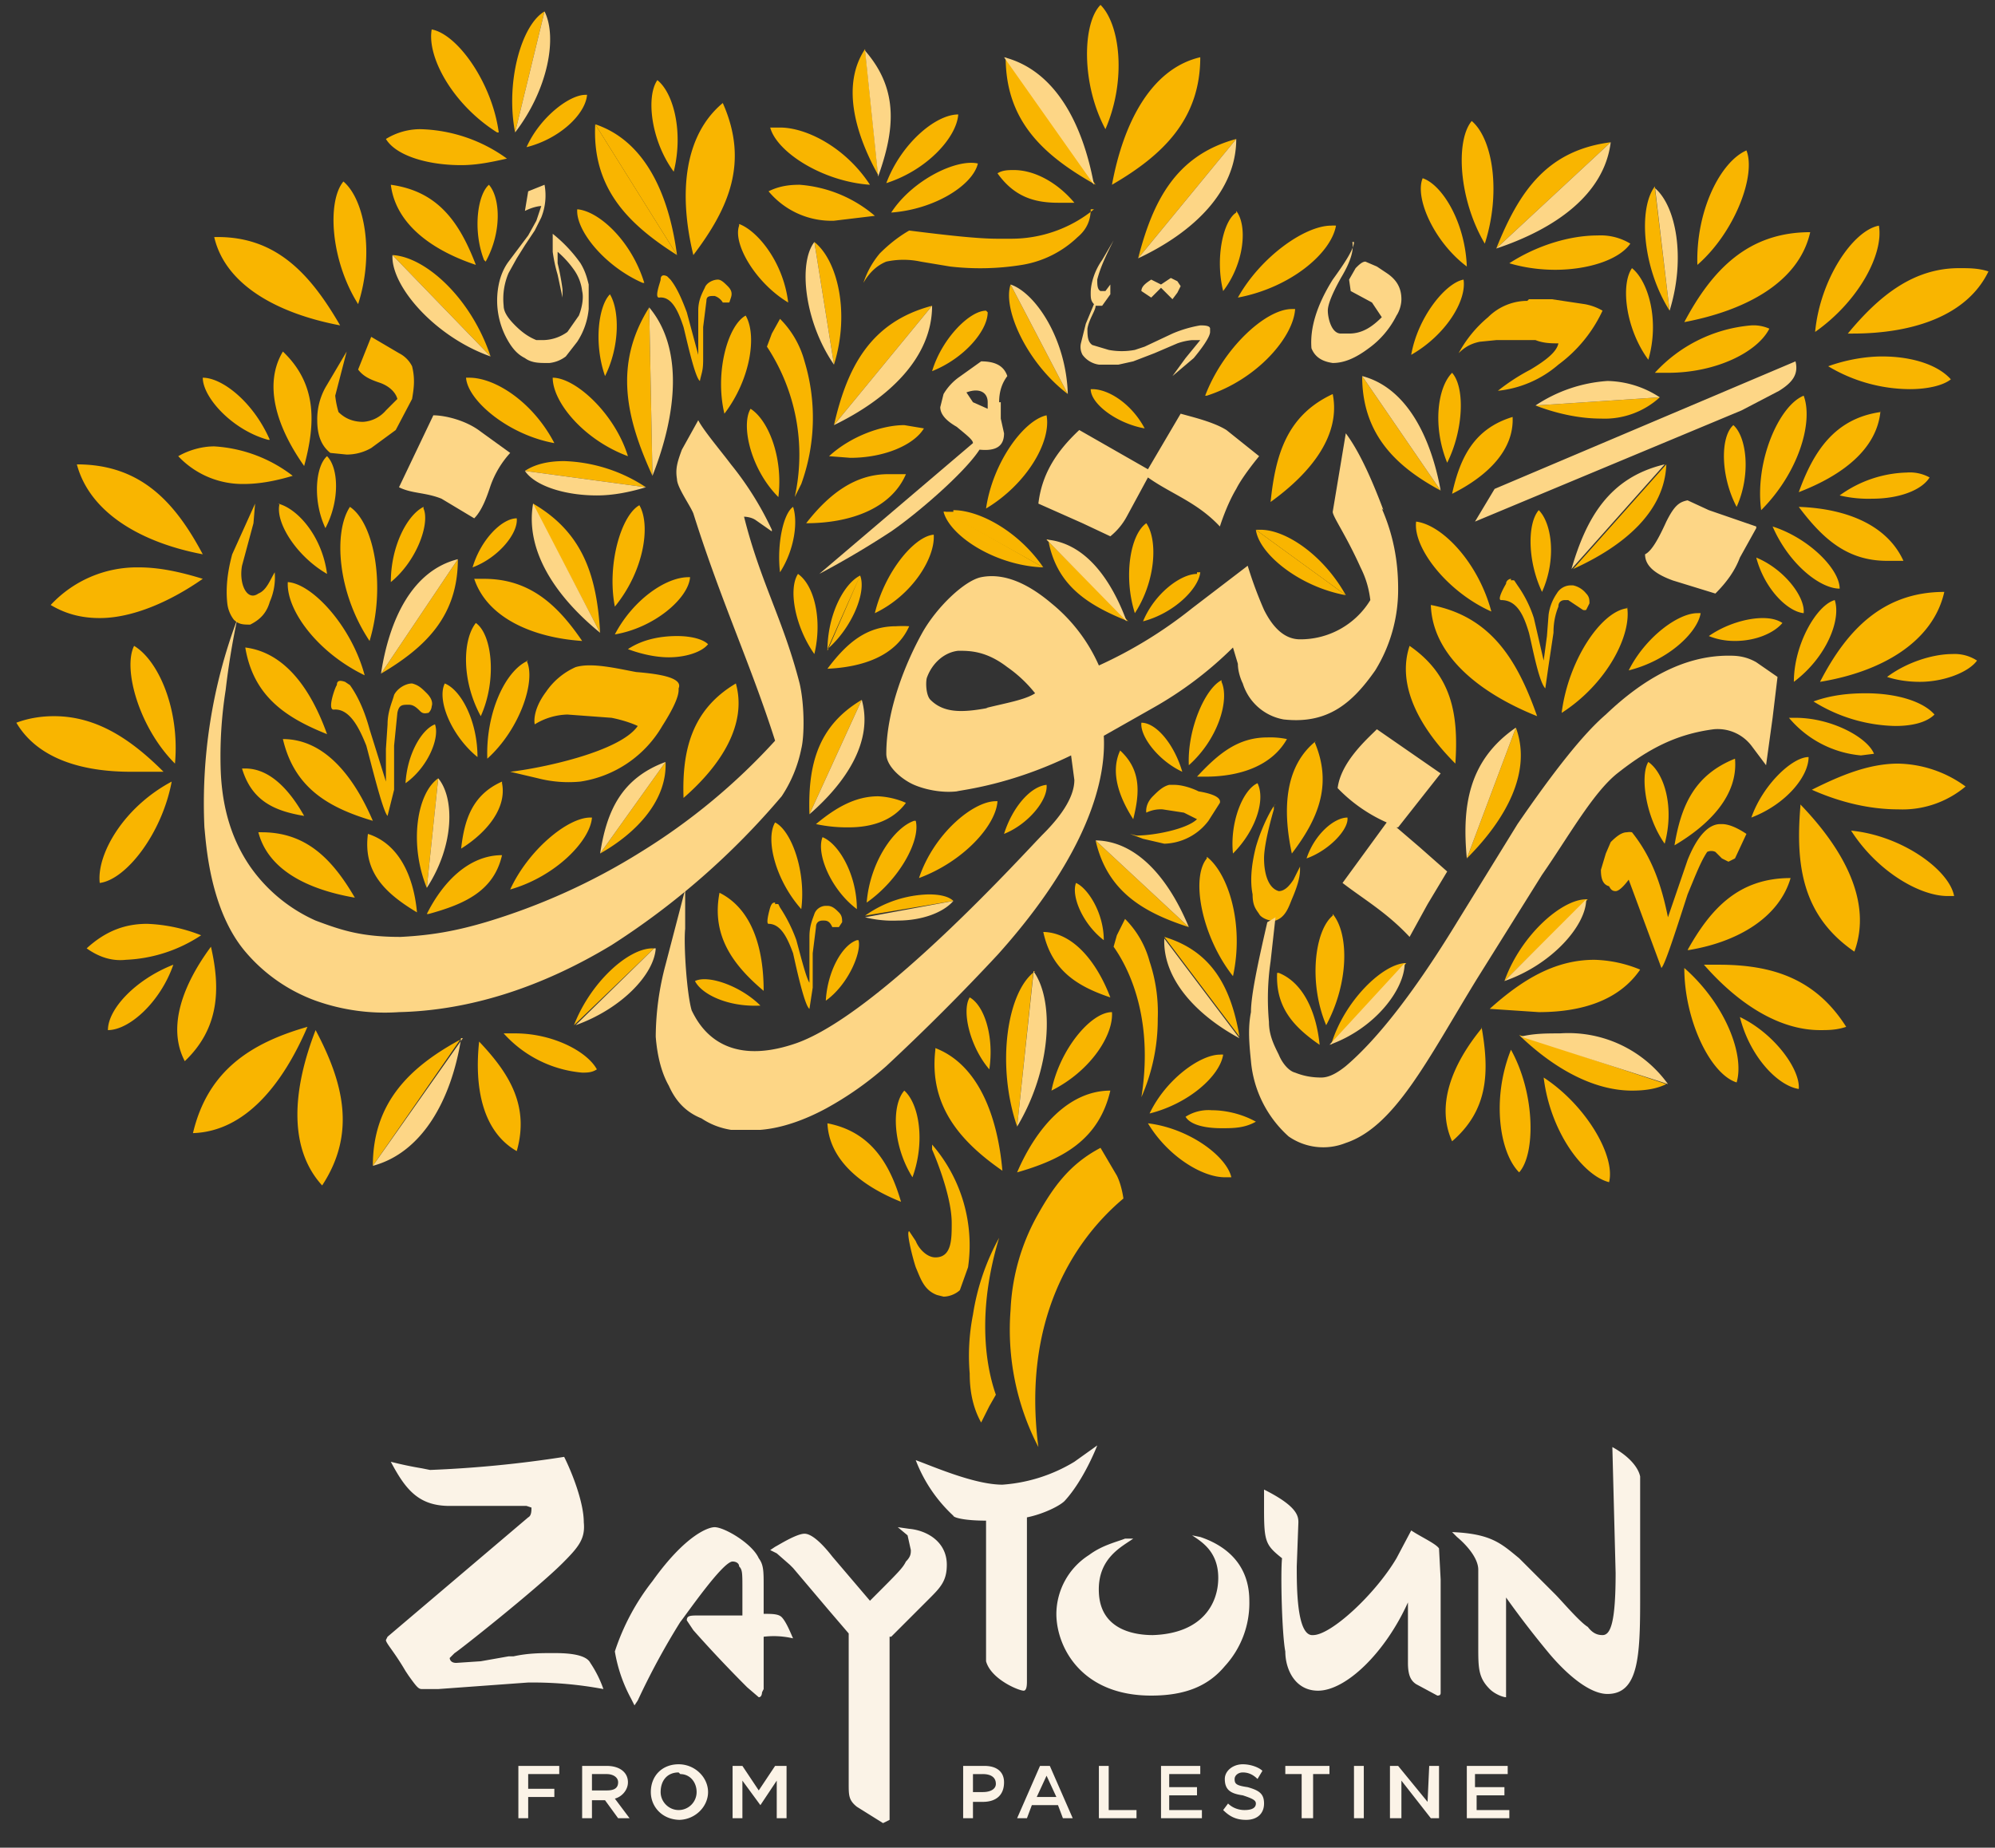
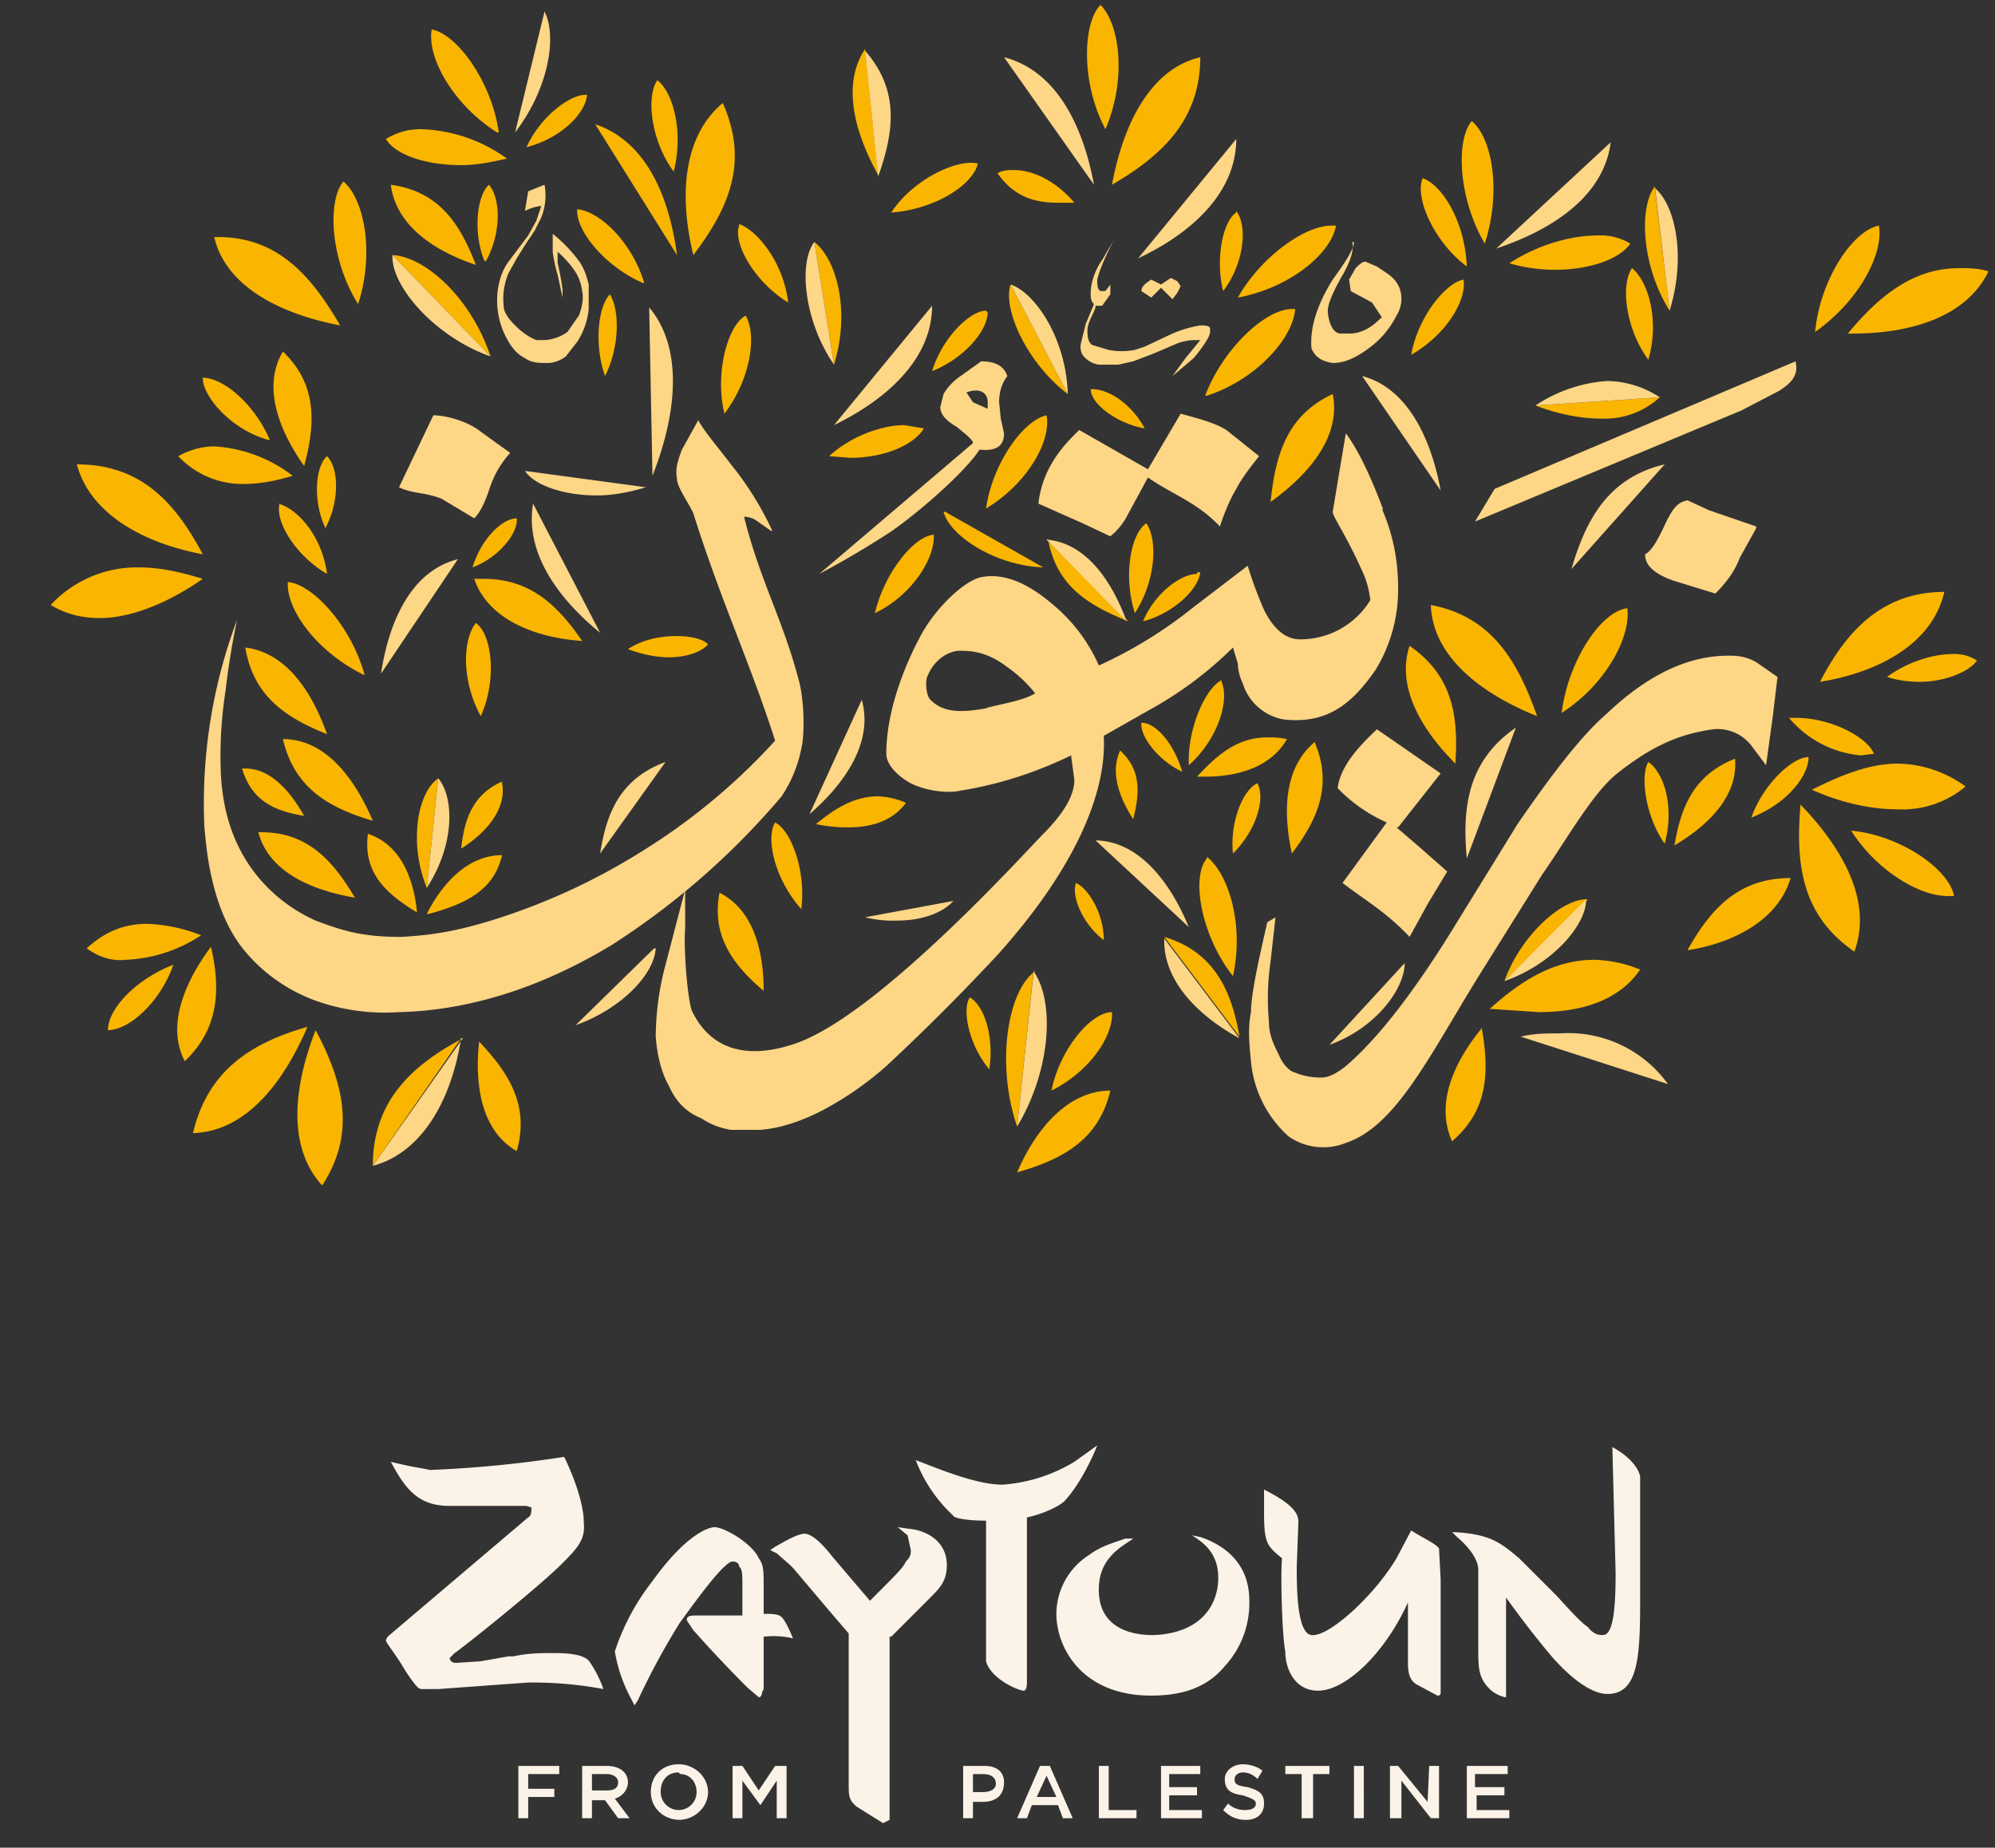
<svg xmlns="http://www.w3.org/2000/svg" viewBox="0 0 122 113">
  <rect x="0" y="0" width="122" height="113" fill="#333333" stroke="none" />
  <g fill="none" fill-rule="evenodd">
    <path fill="#FBF3E7" d="M31.7 108v3.2h.6v-1.3h1.6v-.5h-1.6v-.9h1.9v-.5zm5.4.5h-.9v1h.9c.4 0 .7-.1.7-.5 0-.3-.3-.5-.7-.5zm.7 2.7l-.8-1.1h-.8v1.1h-.6V108h1.5c.8 0 1.3.4 1.3 1 0 .5-.4.9-.8 1l.9 1.2h-.7zm3.7-2.8c-.7 0-1.1.5-1.1 1.2 0 .6.5 1.1 1.1 1.1a1.1 1.1 0 001.1-1.1c0-.6-.4-1.1-1-1.1m0 2.8c-1.1 0-1.8-.8-1.8-1.7 0-1 .7-1.7 1.7-1.7s1.8.8 1.8 1.7c0 .9-.8 1.7-1.8 1.7m5-.9l-1.1-1.5v2.3h-.6V108h.6l1 1.5 1-1.5h.7v3.2h-.6v-2.3zm13.6-1.9h-.6v1.1h.6c.5 0 .8-.2.8-.5 0-.4-.3-.6-.8-.6m0 1.7h-.6v1h-.6V108h1.3c.8 0 1.2.4 1.2 1 0 .8-.5 1.2-1.3 1.2m3.9-1.6l-.6 1.3h1.2l-.6-1.3zm1.8 2.6H65l-.3-.8h-1.6l-.3.8h-.6l1.4-3.2h.6l1.4 3.2zm1.4-3.2h.6v2.7h1.7v.5h-2.3zm6.2.5h-1.9v.8h1.7v.5h-1.7v.9h2v.5H71V108h2.4zm2.9.8c.7.2 1 .4 1 1s-.4 1-1.1 1c-.6 0-1-.2-1.4-.6l.3-.4c.3.3.7.4 1 .4.4 0 .7-.1.7-.4 0-.2-.2-.3-.8-.5-.7-.1-1.1-.3-1.1-1 0-.5.5-.9 1.1-.9.5 0 1 .2 1.2.4l-.3.5c-.3-.3-.6-.4-.9-.4-.3 0-.5.2-.5.4 0 .3.1.4.8.5m4 1.9h-.7v-2.7h-1v-.5h2.7v.5h-1zm2.5 0h.6V108h-.6zm4.6-3.2h.6v3.2h-.5l-1.8-2.3v2.3H85V108h.5l1.8 2.2zm4.8.5h-2v.8H92v.5h-1.7v.9h2v.5h-2.6V108h2.5zm-45.6-5s0 .3-.2.3l-.7-.6a79.4 79.4 0 01-3.3-3.5l-.4-.6c0-.3.2-.3.8-.3h2.6v-1.6c0-1 0-1.2-.2-1.4 0-.2-.2-.3-.4-.3-.6 0-2.8 3.2-3.2 3.7A44.3 44.3 0 0039 104l-.2.3-.2-.4a9.2 9.2 0 01-1-2.9 14 14 0 012.3-4.3c2-2.8 3.4-3.3 3.8-3.3.6 0 2.3 1 2.7 1.9.3.4.3.8.3 1.7v1.7c.5 0 .9 0 1.1.2.3.3.6 1.1.7 1.3a5.2 5.2 0 00-1.8-.1v3.2zm-21.6-1c.5.7.6.8.8.8h1l5.5-.4h.1a23.4 23.4 0 014.5.4 7 7 0 00-.8-1.6c-.3-.6-1.7-.6-2.3-.6-.7 0-1.5 0-2.4.2h-.3l-1.7.3-1.5.1c-.4 0-.4-.3-.4-.3l.3-.3c.2-.1 5-3.9 6.6-5.5 1-1 1.4-1.5 1.3-2.5 0-1.2-.7-3-1.2-4a71 71 0 01-8.2.8l-.5-.1a22.6 22.6 0 01-1.9-.4c.9 1.7 1.7 2.7 3.6 2.7h4.7l.3.1c0 .2 0 .5-.2.6l-8.6 7.3-.1.2c0 .2.5.7 1.2 1.9l.2.3zm30.6-9l-.7-.1.6.5.2.9c0 .2 0 .4-.3.7-.2.4-.4.6-2.2 2.4l-2.3-2.7c-.7-.9-1.3-1.4-1.7-1.4-.5 0-1.6.7-1.8.8l-.3.2.4.2.8.7.2.2 2.2 2.6 1.2 1.4v9.2c0 .7 0 1 .5 1.4l1.6 1 .4-.2v-11.2h.1l2.2-2.2.1-.1c.7-.7 1.1-1.1 1.1-2.1 0-1.4-1.2-2.1-2.3-2.2m7.2 9.3c0 .2 0 .6-.2.6-.3 0-2-.7-2.3-1.8V93c-1.4 0-2-.2-2-.3a9 9 0 01-2.3-3.4c1.1.4 3.6 1.5 5.3 1.5a9.8 9.8 0 004.4-1.4l1.4-1s-.8 2.1-2 3.4c-.3.3-1.3.8-2.3 1v10zM73.4 94l-.5-.1c.6.4 1.6 1 1.6 2.6s-1 3.4-4 3.5c-.9 0-3.2-.2-3.3-2.6-.1-2.1 1.4-2.8 2.1-3.3h-.5c-.5.2-1.4.4-2.2 1a4.3 4.3 0 00-2 3.6c0 2 1.5 5 5.8 5 2.1 0 3.5-.6 4.5-1.8a5.7 5.7 0 001.5-4c0-2.5-1.8-3.5-3-3.9m14.7 6.8v2.7c0 .1 0 .2-.2.2l-1.3-.7c-.3-.2-.5-.5-.5-1.3V98c-1.4 3.1-3.8 5.4-5.5 5.4-1.4 0-2-1.3-2-2.4-.2-1-.3-4.7-.2-5.7-1-.8-1.1-1-1.1-3v-1.2c2 1 2.1 1.6 2.1 2l-.1 2.7c0 1.3 0 4.3 1 4.2 1.1 0 3.8-2.5 5.1-4.7l.9-1.7c.6.4 1.5.8 1.7 1.1l.1 1.9v4zm12.2-10.5v7.5c0 3.5-.1 5.8-2 5.8-1 0-2.3-1-3.5-2.4a57.3 57.3 0 01-2.7-3.5v6.1c-.2 0-.7-.2-1-.5-.7-.7-.7-1.3-.7-2.6V96c0-.7-.7-1.5-1.3-2l-.3-.3c2.4.1 3 .7 4.1 1.6l2.2 2.2c.4.4 1.5 1.7 2 2 .3.4.6.5.9.5.5 0 .8-.8.8-3.8l-.2-7.7c1.1.6 1.6 1.3 1.7 1.8" />
-     <path d="M59.3 84c0 1.1.2 2.1.7 3l.5-1 .4-.7c-.7-2-1.1-5.3.2-9.6a14.2 14.2 0 00-1.6 4.7 13 13 0 00-.2 3.6M57 70v.3s1.2 2.7 1.2 4.5c0 1 0 2.1-1 2.1-.5 0-1-.5-1.2-1l-.4-.6c-.2 0 .2 1.6.4 2.2.3.7.5 1.4 1.3 1.7l.4.1c.4 0 .8-.2 1-.4l.5-1.4A9.4 9.4 0 0057 70M24.4 21.6l-1.7-1-.8 2c.3.4.7.6 1.3.8.6.2 1 .6 1.1 1l-.7.7a2 2 0 01-1.4.7c-.6 0-1.1-.2-1.5-.6a5.5 5.5 0 01-.2-1l.7-2.7-1.3 2.2a4 4 0 00-.5 2c0 1 .3 1.6.8 2l1 .1a3 3 0 001.5-.4l1.5-1.1 1-1.9c.1-.6.2-1.2 0-2a1.8 1.8 0 00-.8-.8m39 52.8c1-1.8 2-3.2 3.9-4.2l1 1.7c.3.6.4 1.4.4 1.4-3.1 2.6-6.2 7.5-5.2 15.2a15.6 15.6 0 01-1.7-8.4 13 13 0 011.6-5.7m30-56c-.8 0-1.7.3-2.4 1a7.5 7.5 0 00-1.8 2.2c.4-.4.8-.6 1.3-.7l1-.1h2.4c.5.2 1 .2 1.4.2-.1.5-.7 1-1.7 1.6a12.3 12.3 0 00-2 1.3 6.7 6.7 0 003.7-1.6A8.6 8.6 0 0098 19a3.3 3.3 0 00-1.1-.4l-2-.3h-1.4m-26.6-5.5a8 8 0 01-5.1 1.8H61c-1.2 0-3-.2-5.4-.5-.7.4-1.3.9-1.8 1.4-.5.6-.8 1.2-1 1.8.4-.7.9-1.1 1.4-1.3a5 5 0 012.1 0l1.8.3a16 16 0 004.4-.1 6.4 6.4 0 003.4-1.7c.6-.5.8-1.1.8-1.7m38.5 37.6c-.7 0-1.4.7-2 2.2l-1.2 3.5c-.4-2-1-3.7-2.2-5.2a.8.8 0 00-.3 0c-.3 0-.6.2-1 .6l-.3.7-.3 1c0 .5.1.9.5 1 .1.2.2.3.4.3s.5-.3.8-.7l2 5.4c.2-.2.7-1.7 1.6-4.5.5-1.2.8-2 1.2-2.6a.6.6 0 01.5 0l.4.4.4.2.4-.2.7-1.5c-.6-.4-1.1-.6-1.5-.6M71.8 48h-.3c-.4.1-.7.4-1 .7-.5.5-.4 1-.4 1a2 2 0 011-.2l1.3.2.8.4c-.6.6-2.6 1-3.7 1l-.4-.1.8.3 1.3.3a3.5 3.5 0 002.7-1.4l.7-1.1c.1-.4-.7-.6-1.3-.7-.4-.2-1-.4-1.5-.4m-24.4 7.2c-.1 0-.2 0-.3.3 0 0-.3 1-.1 1 .8 0 1.2 1 1.5 1.8.2.9.7 3.2 1 3.4l.2-1.3v-2.1l.2-1.6c0-.3.2-.4.4-.4h.1c.3 0 .4.2.5.4h.4l.2-.3c0-.2 0-.4-.2-.6-.2-.2-.4-.4-.7-.4h-.1c-.3 0-.6.2-.7.5-.1.3-.3.7-.3 1.4v2.8c-.2-.3-.5-1.5-.8-2.6a9.3 9.3 0 00-1-2l-.1-.2a.4.4 0 00-.2 0m45-19.9c-.1 0-.3.1-.3.3 0 0-.6 1-.3 1 1 0 1.4 1 1.7 2 .2.8.6 3 1 3.4l.2-1.4.3-2c0-.6.1-1.1.3-1.6 0-.3.2-.4.4-.4h.2l.6.4.3.2a.3.3 0 00.2 0l.2-.4c0-.2 0-.4-.2-.6a1.4 1.4 0 00-.8-.5h-.1a1 1 0 00-.9.5 3 3 0 00-.5 1.3l-.1 1.3-.2 1.5-.6-2.6a7.3 7.3 0 00-1-2l-.2-.3a.4.4 0 00-.2 0M78 49.2c-.1 0-.8 1.2-1.2 2.6-.2.8-.4 1.9-.2 2.9 0 .7.2.9.4 1.2.1.2.5.4.8.4h.2c.6-.2.8-.8 1-1.3.3-.7.5-1.3.5-1.8V53l-.4.8c-.2.3-.5.7-.9.7-.7-.2-.9-1.2-.9-2 0-1 .6-3 .6-3v-.2M61.5 3.5c0 3.9 2.3 6 5.5 7.8l-5.5-7.8M83.3 23c0 3.5 2 5.5 4.8 7l-4.8-7M98.5 8.7c-3.9.5-5.6 3-7 6.5l7-6.5M54.3 29c-2 0-3.6 1.2-5 3 2.7 0 5.2-.9 6.1-3h-1m47.5-.6l-5.7 6.4c3.1-1.4 5.6-3.5 5.7-6.4M75.6 8.5c-3.7 1-5.1 3.8-6 7.3l6-7.3m17.1 36l-3 8c2.4-2.4 4-5.3 3-8m-40-1.7c-2.7 1.6-3.3 4-3.2 7l3.2-7m-7.7-1c-2.7 1.6-3.3 4.1-3.2 7l3.2-7m0 0l-3.2 7c2.3-2 3.9-4.5 3.2-7m-4.3 4.8l-4 5.6c2.3-1.3 4.1-3.3 4-5.6M57 18.7c-3.8 1-5.2 3.8-6 7.3l6-7.3M28 34.2l-4.7 7c2.7-1.6 4.7-3.5 4.7-7m39 17.2c.7 3.1 2.9 4.4 5.7 5.3L67 51.4M36.4 7.6c-.2 3.9 2 6.1 5 8l-5-8" fill="#F9B500" />
    <path d="M36.4 7.6l5 8c-.5-3.8-2-7-5-8M15 39.6c.5 3 2.5 4.3 5 5.3-1-2.8-2.6-5-5-5.3M64.1 33c.5 2.8 2.4 4 4.9 5l-5-5M15 47h-.2c.6 2 2 2.6 3.8 2.9-.9-1.6-2.1-2.9-3.6-2.9m15.7.8c-1.8.8-2.3 2.3-2.5 4.1 1.6-1 2.8-2.5 2.5-4m-13.4-2.7c.7 3 2.8 4.2 5.5 5-1.2-2.8-3-5-5.5-5m11 18.3c-3.2 1.7-5.5 3.9-5.5 7.8l5.4-7.8m-8.9-.5c-1.4 3.6-1.7 7.2.4 9.5 2.1-3.2 1.3-6.3-.4-9.5m-7.5 6.3c3.2-.1 5.5-3 7-6.5-3.5 1-6.1 2.7-7 6.5M52.9 3c-1.4 2.1-.7 5 .8 7.7L52.9 3m33.3 36.5c-.8 2.4.6 5 2.8 7.2.2-3-.2-5.4-2.8-7.2m-15 17.8l4.6 6.1c-.5-2.9-1.6-5.2-4.6-6.1m9.3-12c-1.9 1.5-2.1 4.1-1.5 6.9 1.6-2.1 2.5-4.2 1.4-6.8M16 50.9h-.2c.6 2.3 3 3.5 5.9 4-1.4-2.4-3-4-5.7-4m61.5-5.8c-1.8 0-3 1-4.3 2.4h.5c2.2 0 4.1-.7 5-2.3a5 5 0 00-1.2-.1m33.8-3.4c3.7-.6 6.9-2.4 7.6-5.5-3.8 0-6 2.4-7.6 5.5m-8 16.4c3-.5 5.5-2 6.2-4.4-3.2 0-4.9 1.9-6.3 4.4m-5.7.6c-2.4 0-4.4 1.2-6.4 3l3 .2c2.6 0 4.9-.7 6.2-2.6a7.8 7.8 0 00-2.8-.6M87.5 37l6.5 6.8c-1.2-3.4-2.8-6.1-6.5-6.8m0 0c.1 3.1 3 5.4 6.5 6.8L87.5 37m-57.8-1.6H29c.8 2.4 3.6 3.6 6.6 3.8-1.5-2.2-3.2-3.8-6-3.8m-12 .2c-.1 1.7 1.8 4.3 4.7 5.7-.8-3-3.2-5.6-4.7-5.7M64 25.4c-1.4.3-3.3 2.9-3.7 5.7l3.7-5.7m0 0l-3.7 5.7c2.5-1.5 4-4.1 3.7-5.7m5.8 18.8c-.1.8 1 2.3 2.5 3-.5-1.7-1.6-3-2.5-3m-4 9.8c-.3.8.4 2.5 1.7 3.5 0-1.7-1-3.2-1.7-3.5m54-37.6c-2.8 0-4.9 1.7-6.8 4h.3c3.7 0 7-1.1 8.3-3.8-.6-.2-1.2-.2-1.7-.2m-5-2.6c-1.6.3-3.6 3.3-3.9 6.5 2.7-1.9 4.2-4.8 3.9-6.5M31.6 31.7c-.9 0-2.2 1.3-2.7 3 1.6-.6 2.8-2.1 2.7-3m-2.5 6.4c-.8 1-.9 3.5.3 5.7 1-2.2.7-5-.3-5.7M97 55c-1.5 0-4 2.2-5 5l5.1-5H97M74.7 41.6c-1 .5-2.1 3-2 5.2 1.8-1.6 2.5-4 2-5.1M55.3 26c-1.4 0-3.3.7-4.6 1.9l1.3.1c2.1 0 3.9-.8 4.5-1.8l-1.2-.2m-5.5-11.2l1.2 7.5c1-3.2.2-6.4-1.2-7.5m-25.8.8l6 6.2c-1.2-3.6-4-6.1-6-6.2m37.8 1.8c-.5 1.5 1 4.8 3.5 6.7l-3.5-6.7m39.4-6c-1 1.3-.8 4.9.9 7.6l-.9-7.5m-27.4 41c-1 1.2-.3 4.8 1.6 7.2.7-3.2-.3-6.3-1.6-7.3M68 11.3c3.1-1.8 5.4-4 5.4-7.8-3 .7-4.7 4-5.4 7.8m-7-.7c1 1.4 2.2 1.8 3.7 1.8h1c-1-1.2-2.4-2-3.7-2-.3 0-.7 0-1 .2M67.3.3c-1.1 1.1-1.2 4.8.3 7.6 1.3-3 .9-6.4-.3-7.6m-4 59.1c-1.7 1.2-2.4 5.7-1.1 9.5l1-9.5m-37-3.5c2.2-.6 4-1.4 4.5-3.6-2 0-3.6 1.6-4.6 3.6M22.5 51c-.3 2.3 1 3.6 3 4.8-.2-2.2-1.1-4.2-3-4.8m4.3-3.4c-1.3.9-1.8 4-.7 6.7l.7-6.7m83.3 1.7c-.3 3.6.1 6.7 3.3 8.9 1.1-3-.6-6.2-3.3-9m6-2.5c-1.8 0-3.5.7-5.3 1.6 1.8.8 3.6 1.2 5.3 1.2a6 6 0 004.1-1.4 7.2 7.2 0 00-4.2-1.4m-14.5-22.4l-7.6.5c1.3.5 2.7.8 4 .8a5 5 0 003.6-1.3m11.7 26.5c1.6 2.5 4.2 4 5.9 4h.4c-.3-1.6-3.2-3.7-6.3-4M99.5 37.2c-1.6.2-3.6 3.2-4 6.4 2.8-1.8 4.3-4.8 4-6.5M62.2 71.7c2.8-.8 5-2 5.7-5-2.5 0-4.5 2.2-5.7 5m5.8-9.8c-1.3 0-3.2 2.3-3.7 4.8 2.4-1.2 3.8-3.4 3.7-4.8m-48-34c-.7.6-.9 2.7-.1 4.4.9-1.7.8-3.7.1-4.4m-1.4.6c.7-2.6.8-5-1.3-7-1.2 2-.4 4.6 1.3 7m10.7 35.2c-.3 2.8.2 5.5 2.3 6.7.8-2.8-.5-4.8-2.3-6.7m61.3-.8c-1.8 2.2-2.8 4.7-1.8 6.9 2.2-1.9 2.3-4.2 1.8-7M12.4 33.9c-1.7-3.2-3.8-5.5-7.7-5.5.8 3 4 4.8 7.7 5.5M3.1 37c1 .6 2 .8 3 .8 2 0 4.3-1 6.3-2.4-1.3-.4-2.6-.7-3.9-.7A7.2 7.2 0 003.1 37m14-6.2c-.3 1.1 1 3.2 2.9 4.3-.3-2.3-1.8-4-3-4.3m-3.9-3.5c-.7 0-1.5.2-2.2.6a5.4 5.4 0 004 1.7c1 0 2-.2 3-.5a8.7 8.7 0 00-4.8-1.8m3.4-.4c-1-2.3-2.9-3.8-4.1-3.8 0 1.2 1.8 3.2 4 3.8m37.3 21.8c-1.4 0-2.6.7-3.8 1.7a9 9 0 002 .2c1.4 0 2.7-.4 3.5-1.5a4.8 4.8 0 00-1.7-.4m52.4-2.3c-2.5 1-3.3 2.9-3.7 5.3 2.2-1.3 3.9-3.1 3.7-5.3m-37.6-.5c-.6 1.3-.1 2.8.8 4.2.4-1.6.5-3-.8-4.2m41.3-2h-.4a6.5 6.5 0 004.4 2.3l.8-.1c-.4-1-2.6-2.2-4.8-2.2m-36-19.7c3.1-1 5.3-3.6 5.4-5.3H79c-1.6 0-4.2 2.4-5.3 5.3m2-6c3.2-.6 5.7-2.7 6-4.4a1.5 1.5 0 00-.3 0c-1.6 0-4.3 1.9-5.7 4.4M87 10.9c-.5 1.2.7 3.9 2.7 5.4-.1-2.7-1.5-5-2.7-5.4M59.8 10c-1.3-.3-4 1-5.3 3 2.7-.2 5-1.7 5.3-3m15.8 3c-.8.5-1.3 2.8-.8 4.8 1.3-1.7 1.5-4 .8-4.9M90 7.4c-1 1.2-.8 4.8.8 7.5 1-3.1.5-6.4-.8-7.5m-3.7 14.3c2.1-1.2 3.4-3.3 3.2-4.6-1.1.2-2.8 2.3-3.2 4.6M70.1 32c-1 .7-1.4 3.3-.7 5.5 1.3-2 1.4-4.5.7-5.5m-3.4-8.2c0 .9 1.6 2.1 3.3 2.4l-3.3-2.4m.1 0h-.1l3.3 2.4c-.8-1.5-2.2-2.4-3.2-2.4M59.3 61c-.5.8 0 3 1.2 4.4.3-2-.3-3.9-1.2-4.4m1-42c-1 0-2.7 1.7-3.3 3.7 2-.8 3.4-2.5 3.4-3.6zm-3.2 13.7c-1.2.1-3 2.3-3.6 4.8l3.6-4.8m0 0l-3.6 4.8c2.3-1.1 3.7-3.4 3.6-4.8m53.5 13.6c-1 0-2.8 1.7-3.5 3.7 2.1-.8 3.5-2.5 3.5-3.7M73.2 35.1c-1 0-2.6 1.2-3.3 2.9 1.9-.5 3.4-2 3.5-3h-.2M13.1 14.5c.7 3 4 4.7 7.7 5.4-1.8-3.1-3.9-5.5-7.7-5.4m10.8-3.2c.3 2.4 2.5 4 5.2 4.9-1-2.6-2.3-4.5-5.2-4.9m-2 7.3c1-3.1.4-6.4-.9-7.5-1 1.2-.8 4.8.9 7.5m17.5-1.3c-.8-2.6-2.8-4.4-4.1-4.5-.1 1.3 1.7 3.5 4 4.5M37 23c.9-1.8.9-4 .3-5-.7.7-1 3-.3 5m-7.3-7c1-1.8.9-3.9.2-4.7-.7.6-1 2.8-.3 4.6m11.8 23c-1 0-2.1.2-3 .8.8.3 1.7.5 2.5.5 1 0 2-.3 2.4-.8-.3-.3-1-.5-1.9-.5m36.3-8.2c2.5-1.8 4.3-4.1 3.8-6.6-2.8 1.3-3.5 3.7-3.8 6.6m20-16.3c-1.7 0-3.7.6-5.4 1.7 1 .3 2 .4 2.8.4 2 0 3.9-.6 4.6-1.6a3.5 3.5 0 00-2-.5m2.1 2c-.7 1-.4 3.7 1 5.6.7-2.4 0-4.8-1-5.6m1 30.2c-.5.8-.2 3.3 1 5 .6-2.2 0-4.3-1-5m-23.9 1.3c-.9.4-1.7 2.4-1.5 4.3 1.4-1.4 2-3.3 1.5-4.3M9 56.5c-1.3 0-2.5.4-3.7 1.5.7.5 1.5.8 2.4.7a9 9 0 004.6-1.5 10 10 0 00-3.3-.7m3.9 1.4c-1.7 2.3-2.7 4.9-1.6 7 2.1-2 2.2-4.4 1.6-7M6.6 63c1.3 0 3.2-1.7 4-4-2.3.9-4 2.7-4 4m112.8-23c-1.2 0-2.8.5-4 1.4.6.2 1.3.3 2 .3 1.5 0 3-.6 3.5-1.3a2.5 2.5 0 00-1.5-.4M44 54.6c-.5 2.6.8 4.4 2.7 6 0-2.6-.7-5-2.7-6m3.4-4.3c-.6 1 0 3.5 1.6 5.3.3-2.3-.6-4.8-1.6-5.3m-3.2-44c-2.4 2-2.7 5.6-1.8 9.3 2.2-2.9 3.4-5.7 1.8-9.3m.1 19c1.6-2.1 2-4.8 1.3-6-1.1.6-1.9 3.5-1.3 6M32.2 9c2-.5 3.6-2 3.7-3.2a.5.5 0 00-.1 0c-1 0-2.8 1.4-3.6 3.2m13 4.8c-.4 1.1 1 3.5 3 4.7-.3-2.5-1.9-4.4-3-4.8m-5-8.8c-.7 1-.4 3.7 1 5.6.6-2.4 0-4.8-1-5.6m-9.7 3.2c-.4-3-2.5-6-4.1-6.3-.3 1.7 1.3 4.6 4 6.3m-6.8.4c.6 1 2.5 1.6 4.6 1.6 1 0 1.9-.2 2.8-.4a9.4 9.4 0 00-5.3-1.8 4 4 0 00-2.1.6m34.1 22.8c.4 1.5 3.2 3.3 6.1 3.4l-6-3.4" fill="#F9B500" />
-     <path d="M58.3 31.3h-.6l6.1 3.4c-1.5-2.2-3.9-3.5-5.5-3.5M33.3.7c-1.4.8-2.4 4.3-1.8 7.4L33.3.7m22.6 49.5c-1.2.4-2.7 2.5-2.9 5 2-1.4 3.3-3.8 3-5m-5.7 1c-.4 1 .5 3.2 2.1 4.4 0-2.1-1.1-4-2.1-4.4m6.5 3.5a7 7 0 00-3.9 1.3l5.4-.9c-.3-.3-.9-.4-1.5-.4M32.3 40.4c-1.4.6-2.6 3.2-2.5 6 2-1.8 3-4.8 2.4-6m-5 1.4c-.5 1 .4 3.2 2 4.5 0-2.2-1-4.1-2-4.5M21.4 31c-1 1.5-.8 5.2 1.2 8.2 1-3.3.3-7.2-1.2-8.2M86 58.9c-1.4 0-3.8 2.3-4.6 5l4.6-5m-7.9.6c-.1 2.1 1 3.3 2.6 4.4-.2-2-1-3.8-2.5-4.4M63.8 57c.5 2.3 2 3.3 4.1 4-.8-2.1-2.2-3.9-4-4M50.6 68.7c.1 2.2 2 3.8 4.5 4.8-.7-2.4-1.9-4.3-4.5-4.8m6.6-4.5c-.4 3.4 1.5 5.6 4.1 7.4-.3-3.4-1.5-6.5-4.1-7.5m13 4.6c1.2 2 3.3 3.3 4.7 3.3h.4c-.3-1.3-2.6-3-5.1-3.3M55.8 72c.8-2.2.4-4.5-.5-5.3-.8.9-.7 3.4.5 5.3m16.7-3.7c.3.5 1.2.7 2.2.7.7 0 1.4 0 2.1-.4-.9-.5-1.9-.7-2.7-.7a2.6 2.6 0 00-1.6.4m2.3-3.8a.9.9 0 00-.2 0c-1.2 0-3.3 1.5-4.3 3.6 2.4-.6 4.3-2.3 4.5-3.6M60.9 49c-1.4 0-3.8 2-4.7 4.7 2.7-1 4.7-3.2 4.8-4.7m-21.1 9c-1.5 0-3.8 2.1-4.8 4.7L40 58m41.5-2c-1.1.9-1.5 4.1-.4 6.7 1.4-2.6 1.4-5.6.4-6.8M93 63.4c2.1 2 4.5 3.3 6.8 3.3.8 0 1.5-.1 2.1-.4l-9-3m-.5.9c-1.2 3-.7 6.3.5 7.5 1-1.1 1-4.8-.5-7.5m2 1.7c.4 3.3 2.4 6 4 6.4.4-1.6-1.4-4.7-4-6.4M47 11.7a5 5 0 004 1.8l2.5-.3a8 8 0 00-4.6-1.9c-.7 0-1.3.1-1.9.4m6.2-.4c-1.5-2.3-3.9-3.5-5.5-3.5h-.6c.4 1.5 3.2 3.3 6.1 3.5M58.6 7c-1.4 0-3.5 1.8-4.4 4.2 2.5-.8 4.3-2.8 4.4-4.2M3.3 43.8c-.7 0-1.5.1-2.3.4 1.3 2.2 4 3 7 3h2c-2-2-4.1-3.4-6.7-3.4M6.1 54c1.6-.2 3.8-3 4.4-6.2-3 1.6-4.6 4.5-4.4 6.2m2.1-14.5c-.7 1.4.3 5 2.5 7.2.3-3.3-1-6.3-2.5-7.2M36.1 50c-1.4 0-3.8 2-4.9 4.4 2.8-.8 4.9-3 5-4.4h-.1m78-7.6c-1 0-2.1.1-3.2.5a9.8 9.8 0 005 1.5c1 0 1.9-.2 2.4-.7-.7-.8-2.3-1.3-4.2-1.3m-9 16.6h-.9c2.1 2.4 4.6 4 7.1 4 .5 0 1 0 1.6-.2-1.9-3-4.6-3.8-7.8-3.8m1.3 3.2c.6 2.4 2.3 4.2 3.6 4.4.1-1.2-1.5-3.4-3.6-4.4m3.9-38c-1.5.6-3 4-2.6 7 2.3-2.3 3.2-5.4 2.6-7m-2.9 9.9c.5 1.9 1.9 3.3 2.9 3.4.1-1-1.2-2.7-2.9-3.4M110 31c1.5 2 3 3.3 5.4 3.3h1c-1-2.2-3.5-3.2-6.4-3.3m5-5.8c-2.8.4-4.1 2.4-5 4.9 2.6-1 4.8-2.6 5-5m-2.5 5.2a7.6 7.6 0 002 .2c1.6 0 3-.5 3.5-1.3a2.5 2.5 0 00-1.4-.3 7.3 7.3 0 00-4.1 1.4m-2.8 11.4c2-1.5 2.9-3.8 2.5-5-1.1.3-2.5 2.7-2.5 5m-5.2-2.8c.5.2 1 .3 1.6.3 1.3 0 2.4-.5 2.9-1.1-.3-.2-.7-.3-1.2-.3-1 0-2.3.4-3.3 1.1m14.8-15.7c-.8-.9-2.4-1.4-4.2-1.4-1 0-2.2.2-3.3.6a9.8 9.8 0 005 1.4c1 0 2-.2 2.5-.6M99.6 41c2.4-.6 4.2-2.3 4.4-3.5a1.8 1.8 0 00-.2 0c-1.2 0-3.2 1.5-4.2 3.5m8.8-8.8c1 2.3 2.9 3.8 4.1 3.8 0-1.2-1.9-3.1-4.1-3.8m-5.4 27c0 3.2 1.6 6.5 3.2 7 .5-1.7-.7-4.8-3.2-7m-71.5 4h-.7a7.3 7.3 0 004.8 2.4c.3 0 .6 0 .9-.2-.6-1.1-2.7-2.2-5-2.2m75.3-54c-1.6.7-3.1 3.7-3 7 2.3-2 3.6-5.5 3-7m-67.1 9.6c-2.2 3.5-1.4 6.8.2 10.3l-.2-10.3m-5.2 9.4c-1 0-1.8.2-2.4.6l7.4 1a9.6 9.6 0 00-5-1.6m-.7-5.1c0 1.5 1.9 3.8 4.6 4.8-.8-2.6-3.2-4.8-4.6-4.8m-1.2 7.8l4.1 7.8c-.2-3.4-1-6.1-4.1-7.9m9.5 4.5c-1.4 0-3.4 1.4-4.5 3.5 2.4-.4 4.5-2.2 4.6-3.5a1 1 0 00-.1 0m-3-4.4c-1.1.6-2 3.6-1.5 6.2 1.8-2.2 2.2-5 1.5-6.2m9.4.1c-.6.4-1 2.3-.8 4 .9-1.4 1.1-3.1.8-4m-2.6-6c-.6 1 0 3.7 1.7 5.4.3-2.4-.6-4.7-1.7-5.4m8.9 13.3c-1.8 0-3 1-4.2 2.6 2.2-.1 4.2-.8 5-2.6a6.5 6.5 0 00-.8 0m-6-3.2c-.6.9-.2 3.2 1 4.9.5-2.1 0-4.2-1-4.9m3.8.1l-2 4.5c1.5-1.3 2.4-3.5 2-4.5m-2 4.6l2-4.6c-1 .5-2 2.4-2 4.6m29.3 12.7c1.4-.5 2.6-1.8 2.5-2.5-.8 0-2 1-2.5 2.5M64 48c-1 .1-2.1 1.4-2.6 3 1.5-.6 2.7-2.1 2.6-3m-11.6 9.5c-.9.3-1.8 1.9-1.9 3.7 1.4-1 2.2-3 2-3.7m-10 2.5c.4.8 2 1.6 4 1.5-1.2-1.2-3.2-1.9-4-1.5M25.9 31c-1 .5-2 2.4-2 4.6 1.6-1.3 2.4-3.6 2-4.5m.7 13.2c-.8.3-1.7 1.8-1.8 3.6 1.4-1 2.1-2.8 1.8-3.6m50.2-11.9c.2 1.5 2.7 3.5 5.5 4l-5.5-4z" fill="#F9B500" />
-     <path d="M77 32.4h-.2l5.5 4c-1.4-2.5-3.7-4-5.2-4m-48.4-9.3h-.2c.1 1.4 2.6 3.5 5.4 4-1.3-2.5-3.6-4-5.2-4m74.3-3.4c3.7-.7 7-2.4 7.7-5.5-3.8 0-6 2.3-7.7 5.5M88.8 30.2c2.2-1.1 3.8-2.7 3.7-4.7-2.3.7-3.2 2.4-3.7 4.7m-2.2 1.7c-.2 1.6 1.9 4.3 4.6 5.5-.8-3-3-5.3-4.6-5.5m14.6-9.1h.8c3 0 5.5-1.3 6.2-2.7a2.4 2.4 0 00-1.1-.2 9 9 0 00-5.9 2.9m-6.9 13.4c.9-2 .6-4.2-.2-5-.7.8-.7 3.1.2 5m11.9-5.2c.9-2 .6-4.3-.2-5-.8.7-.8 3.1.2 5m-17.4-8.2c-.9.9-1.2 3.3-.3 5.5 1-2 1.1-4.6.3-5.5m-20 33.4l-.5 1-.2.7c1.2 1.7 2.4 4.8 1.7 9.2a11.8 11.8 0 001-4.8 9.8 9.8 0 00-.5-3.5 5.8 5.8 0 00-1.5-2.6M26.2 43.6c-.1 0-.3.1-.5-.1s-.4-.4-.7-.4c-.4 0-.6 0-.7.5l-.2 2v2.7l-.4 1.6c-.3-.3-1-3.2-1.3-4.3-.4-1-1-2.3-2-2.2-.4 0 .1-1.4.2-1.5 0-.3.2-.3.5-.2l.3.2c.5.7.9 1.6 1.2 2.7l1 3.2v-2l.1-1.5c0-.8.3-1.4.4-1.8.2-.4.7-.7 1.1-.7.4.1.6.3.9.6.2.2.4.5.3.8a.6.6 0 01-.2.4M16.8 35a3.7 3.7 0 01-.3 1.8c-.2.7-.6 1.1-1.2 1.4-.4 0-.7 0-1-.3a2 2 0 01-.4-1c-.1-.9 0-1.9.3-3l1.4-3.1-.1 1.2-.7 2.6c-.2 1.1.3 2.2 1 1.7.5-.2.7-.8 1-1.3m24.7 7.2c0 .4-.3 1.1-1 2.2a7 7 0 01-5 3.4 7.5 7.5 0 01-2.6-.2l-1.7-.4C33 47 37.9 46 39 44.4c0 0-.6-.3-1.6-.5l-2.7-.2a4 4 0 00-2 .6s-.2-.8.7-2a4.3 4.3 0 011.8-1.5c1-.3 2.6.1 3.7.3 1.2.1 2.9.3 2.6 1m3-23.6h-.3a.9.9 0 00-.5-.4c-.3 0-.5 0-.5.3L43 20v2c0 .7-.1.8-.2 1.3-.3-.2-.8-2.5-1-3.3-.3-.9-.7-1.9-1.5-1.8-.3 0 .1-1 .1-1.1 0-.3.2-.3.4-.2l.2.2c.4.5.7 1.2 1 2l.7 2.6V19c0-.6.2-1 .4-1.4.1-.3.5-.5.8-.5.2 0 .4.2.6.4.2.2.3.4.2.7l-.1.3m4.6 3.6a5.8 5.8 0 00-1.5-2.6l-.5.9-.3.8a12 12 0 011.7 9.2l.4-.8a11.9 11.9 0 00.2-7.5" fill="#F9B500" />
    <path d="M82.8 14.8c0 .4-.5 1.2-1.3 2.3-1 1.6-1.4 3-1.3 4.2.2.5.6.8 1.3.9.7 0 1.4-.3 2.2-.9.7-.5 1.3-1.2 1.7-2 .2-.3.3-.7.3-1 0-.7-.3-1.2-.9-1.6l-.6-.4-.7-.3c-.2 0-.4.2-.6.4l-.4.7.1.7 1.3.7.6.9c-.6.6-1.2 1-2 1H82c-.6 0-.8-1-.8-1.4 0-.4.3-1.1.8-2 .6-1 .8-1.7.7-2.2M61.4 3.5l5.5 7.8c-.7-3.8-2.4-7-5.5-7.8M83.3 23l4.8 7c-.6-3.3-2.1-6.3-4.8-7M98.5 8.7l-7 6.5c3.6-1.2 6.6-3.3 7-6.5m3.3 19.7c-3.4.8-4.8 3.3-5.7 6.4l5.7-6.4M75.6 8.5l-6 7.3c3.4-1.6 6-4.1 6-7.3m17.1 36c-2.9 2-3.3 4.8-3 8l3-8m-40-1.7l-3.2 7c2.3-2 3.9-4.5 3.2-7m-12 3.8c-2.7 1-3.6 3-4 5.6l4-5.6M57 18.7L51 26c3.3-1.6 6-4.1 6-7.3M28 34.2c-2.8.7-4.2 3.7-4.7 7l4.7-7m39 17.2l5.7 5.3c-1.2-2.9-3.1-5.2-5.6-5.3M64 33l4.9 5c-1-2.7-2.6-4.8-4.9-5M28.3 63.5l-5.5 7.8c3-.8 4.8-4 5.4-7.8M52.9 3.1l.8 7.7c1-2.8 1.3-5.3-.8-7.7m18.3 54.3c-.1 2.5 2 4.7 4.6 6.1l-4.6-6.1zM97 55l-5 5c2.9-1 5-3.4 5-5M49.8 14.8c-1 1.3-.6 4.9 1.2 7.5l-1.2-7.5m-25.8.8c-.1 1.9 2.6 5 6 6.2l-6-6.2m37.8 1.8l3.5 6.7c-.1-3.4-2-6.2-3.5-6.7m39.4-6l.9 7.6c1-3.2.4-6.4-.9-7.5m-38 48l-1 9.4c2.1-3.5 2.3-7.7 1-9.5M26.8 47.6l-.7 6.7c1.7-2.6 1.7-5.5.7-6.7m71.5-24.3a9 9 0 00-4.4 1.5l7.6-.5a6 6 0 00-3.2-1M33.3.7l-1.8 7.4c2-2.6 2.6-5.8 1.8-7.4m25 54.4l-5.4 1a7 7 0 002 .2c1.5 0 2.8-.5 3.4-1.2m27.6 3.8l-4.6 5c2.8-1 4.6-3.4 4.6-5M40 58l-4.8 4.7c2.8-1 4.8-3.1 4.9-4.7m55.3 5.2c-.8 0-1.6 0-2.4.2l9 2.9a7.5 7.5 0 00-6.6-3.1M39.7 18.8l.2 10.3c1.5-3.8 1.9-7.8-.2-10.3m-7.6 10c.6.9 2.4 1.5 4.4 1.5 1 0 2-.2 3-.5l-7.4-1m.5 2c-.5 2.9 1.4 5.7 4.1 7.9l-4.1-7.9M74 20.3c0 .3-.5 1-1 1.6L71.7 23l.8-1.1.9-1.1h-.5a3.7 3.7 0 00-.9.2l-1.4.6-1.3.5-.9.2h-1.2a1.5 1.5 0 01-1-.6 1 1 0 01-.1-.7l.3-1.2.5-1.2c-.2-.2-.2-.4-.2-.7 0-.5.2-1.3.7-2l.7-1.2c-.4.8-.8 1.6-1 2.4 0 .3 0 .6.2.7h.3l.3-.4v.6l-.5.7H67c0 .3-.4.8-.5 1.4 0 .4 0 .8.3 1l1 .3a4.3 4.3 0 001.6 0l.6-.2 1.7-.8a7.5 7.5 0 011.7-.5c.2 0 .6 0 .6.2" fill="#FDD686" />
    <path d="M72.2 17.5l-.2.4-.3.4-.7-.7-.4.4-.2.2-.3-.2-.3-.2c0-.3.3-.5.6-.7l.6.3.6-.4.4.2.2.3m-36.6.3a2.8 2.8 0 00-.5-1.3 6 6 0 00-1-1.1v.7a14.8 14.8 0 01.3 1.6v.5l-.3-1.4a9.4 9.4 0 01-.3-1.4v-1.1a8.7 8.7 0 011.7 1.8c.3.5.4.9.5 1.3v1.5a4.4 4.4 0 01-.7 2l-.7.9a2 2 0 01-1 .4h-.2c-.4 0-.9 0-1.3-.3-.4-.2-.7-.5-1-1a4.9 4.9 0 01-.6-3.5c.1-.5.3-1 .6-1.4l.6-.8.6-.8.5-.9.3-.9s-.4 0-1 .3l.2-1.2 1-.4a3.6 3.6 0 01-.2 2l-.4.8-.6.9-.5.8-.5.9a4 4 0 00-.3 2c0 .4.3.8.7 1.2s.8.7 1.3.9h.4a2.6 2.6 0 001.5-.5l.7-1c.2-.5.3-1.1.2-1.5m71.8 14.5l-1 1.8c-.3.8-.8 1.5-1.5 2.2l-2.6-.8c-1.1-.4-1.7-.9-1.7-1.6.4-.2.8-.9 1.3-2 .5-1 .8-1.2 1.3-1.3l1.3.6 2.9 1zm-76.2-4.6a5.9 5.9 0 00-1.2 2c-.2.6-.5 1.5-1 2l-2-1.2c-1-.4-1.8-.3-2.6-.7l2.1-4.4c.7 0 2 .3 2.9 1l1.8 1.3m29.2 15.6c-1.6.3-2.7.3-3.5-.5-.3-.3-.3-1.2-.2-1.4.3-.8 1-1.5 1.9-1.6.7 0 1.7 0 3 1a8 8 0 011.7 1.6c-.6.4-1.8.6-3 .9m24.3-12.1c-.6-1.6-1.4-3.5-2.3-4.7l-.8 4.8c0 .3.8 1.4 1.7 3.4.3.6.5 1.2.6 2a5 5 0 01-4.3 2.4c-1 0-1.7-.8-2.2-1.8a24.4 24.4 0 01-1-2.7l-3.4 2.6a27 27 0 01-5.7 3.5 10.2 10.2 0 00-2.9-3.8C63 35.8 61.5 35 60 35.3c-1 .2-2.7 1.8-3.6 3.4-1 1.8-2.2 4.7-2.2 7.4 0 .8 1 1.6 1.7 1.9.7.3 1.7.5 2.6.4.4-.1 3.3-.4 7-2.2l.2 1.5c0 .9-.6 2-1.9 3.3-1 1-10 11-15.1 12.8-4.6 1.6-6-1.2-6.4-2-.3-1-.5-4-.4-5v-2.4L40.7 59a17.3 17.3 0 00-.6 4.4c.1 1.3.4 2.3.8 3 .4.9 1 1.6 2 2 .6.4 1.2.6 1.8.7h1.8c1.3-.1 2.7-.6 4-1.3a20.1 20.1 0 003.7-2.6 134.1 134.1 0 006.8-6.8c4.5-5 6.7-9.7 6.5-13.4l3-1.7a22.8 22.8 0 004.9-3.7l.3 1c0 .5.2 1 .3 1.2a3.2 3.2 0 002.5 2.2c2.7.3 4.2-1 5.6-3a9.4 9.4 0 001.4-5c0-1.7-.3-3.3-1-4.9" fill="#FDD686" />
    <path d="M77 27.9s-1 1.2-1.4 2c-.6 1-1 2.3-1 2.3-1.4-1.5-3-2-4.4-3l-1.3 2.4a4 4 0 01-1 1.2l-1.7-.8-2.7-1.2c.2-1.7 1-3.1 2.5-4.5l4.2 2.4 2-3.4c.7.2 2 .5 2.8 1l2 1.6m8.5 22.7l2.6-3.3-3.9-2.7c-.6.6-2.2 2-2.4 3.6a9.5 9.5 0 003 2.1L82.1 54c1.3 1 2.7 1.8 4.1 3.3l1.1-2 1.2-2-1.7-1.5-1.4-1.2M47.2 32.5l-1-.7c-.3-.2-.7-.2-.7-.2 1 4 2.4 6.3 3.4 10.2.3 1.3.3 3.2.1 4-.2 1-.6 2-1.2 2.9a46.4 46.4 0 01-10.4 9.1c-4.3 2.6-8.7 4-13 4.1a12.6 12.6 0 01-5.1-.7 10.2 10.2 0 01-4.3-3c-2.2-2.6-2.4-6.7-2.5-7.6a32 32 0 012-12.7 47 47 0 00-.7 4.3 26 26 0 00-.3 5c.1 2.3.7 4.2 1.8 5.8a9.7 9.7 0 004 3.3c1.6.6 2.8 1 5.2 1 2-.1 3.5-.4 5.2-.9a39 39 0 009.5-4.3 38.2 38.2 0 008.2-6.8c-1.5-4.7-3.3-8.5-5-13.9-.2-.5-1-1.6-1-2.1-.1-.6 0-1 .3-1.8l1-1.8c.3.6 1.4 1.9 2 2.7a19.3 19.3 0 012.5 4m62.6-10.3l-18.4 7.8-1.2 2 16.3-6.8 2.3-1.2c.8-.5 1.2-1 1-1.8" fill="#FDD686" />
-     <path d="M108 46.8l-.9-1.2a2.6 2.6 0 00-2.3-1c-2.3.3-4 1.2-5.9 2.7-1.5 1.2-3 3.9-4.6 6.2l-4 6.4c-3 4.9-5 9-8 10a3.7 3.7 0 01-3.5-.4 7 7 0 01-2.3-4.6c-.1-1-.2-2 0-3 0-1 .4-2.9 1-5.5l.5-.3-.3 2.7a15.7 15.7 0 00-.1 3.7c0 .8.3 1.4.6 2 .2.5.6 1 1 1.1.5.2 1 .3 1.6.3.5 0 1-.3 1.5-.7 2-1.7 4.3-4.7 6.8-8.8l3.7-6c2.2-3.2 4-5.5 5.4-6.7 2.2-2.1 4.7-3.6 7.5-3.6.4 0 1 0 1.7.4l1.3.9-.3 2.5-.4 2.9M60.4 25l-.9-.4-.4-.6c.8-.3 1.3 0 1.3.6v.4zm.7-.4c0-.7.2-1.2.5-1.6-.2-.6-.7-.9-1.6-.9l-1.4 1a3.4 3.4 0 00-.9 1l-.2.8c0 .4.3.8 1 1.2.6.5 1 .8 1 1l-9.4 8a54.5 54.5 0 004.4-2.6c1.6-1.1 4.5-3.6 5.4-5 1 .1 1.5-.2 1.5-1l-.2-.9v-1z" fill="#FDD686" />
+     <path d="M108 46.8l-.9-1.2a2.6 2.6 0 00-2.3-1c-2.3.3-4 1.2-5.9 2.7-1.5 1.2-3 3.9-4.6 6.2l-4 6.4c-3 4.9-5 9-8 10a3.7 3.7 0 01-3.5-.4 7 7 0 01-2.3-4.6c-.1-1-.2-2 0-3 0-1 .4-2.9 1-5.5l.5-.3-.3 2.7a15.7 15.7 0 00-.1 3.7c0 .8.3 1.4.6 2 .2.5.6 1 1 1.1.5.2 1 .3 1.6.3.5 0 1-.3 1.5-.7 2-1.7 4.3-4.7 6.8-8.8l3.7-6c2.2-3.2 4-5.5 5.4-6.7 2.2-2.1 4.7-3.6 7.5-3.6.4 0 1 0 1.7.4l1.3.9-.3 2.5-.4 2.9M60.4 25l-.9-.4-.4-.6c.8-.3 1.3 0 1.3.6v.4zm.7-.4c0-.7.2-1.2.5-1.6-.2-.6-.7-.9-1.6-.9l-1.4 1a3.4 3.4 0 00-.9 1l-.2.8c0 .4.3.8 1 1.2.6.5 1 .8 1 1l-9.4 8a54.5 54.5 0 004.4-2.6c1.6-1.1 4.5-3.6 5.4-5 1 .1 1.5-.2 1.5-1l-.2-.9z" fill="#FDD686" />
  </g>
</svg>